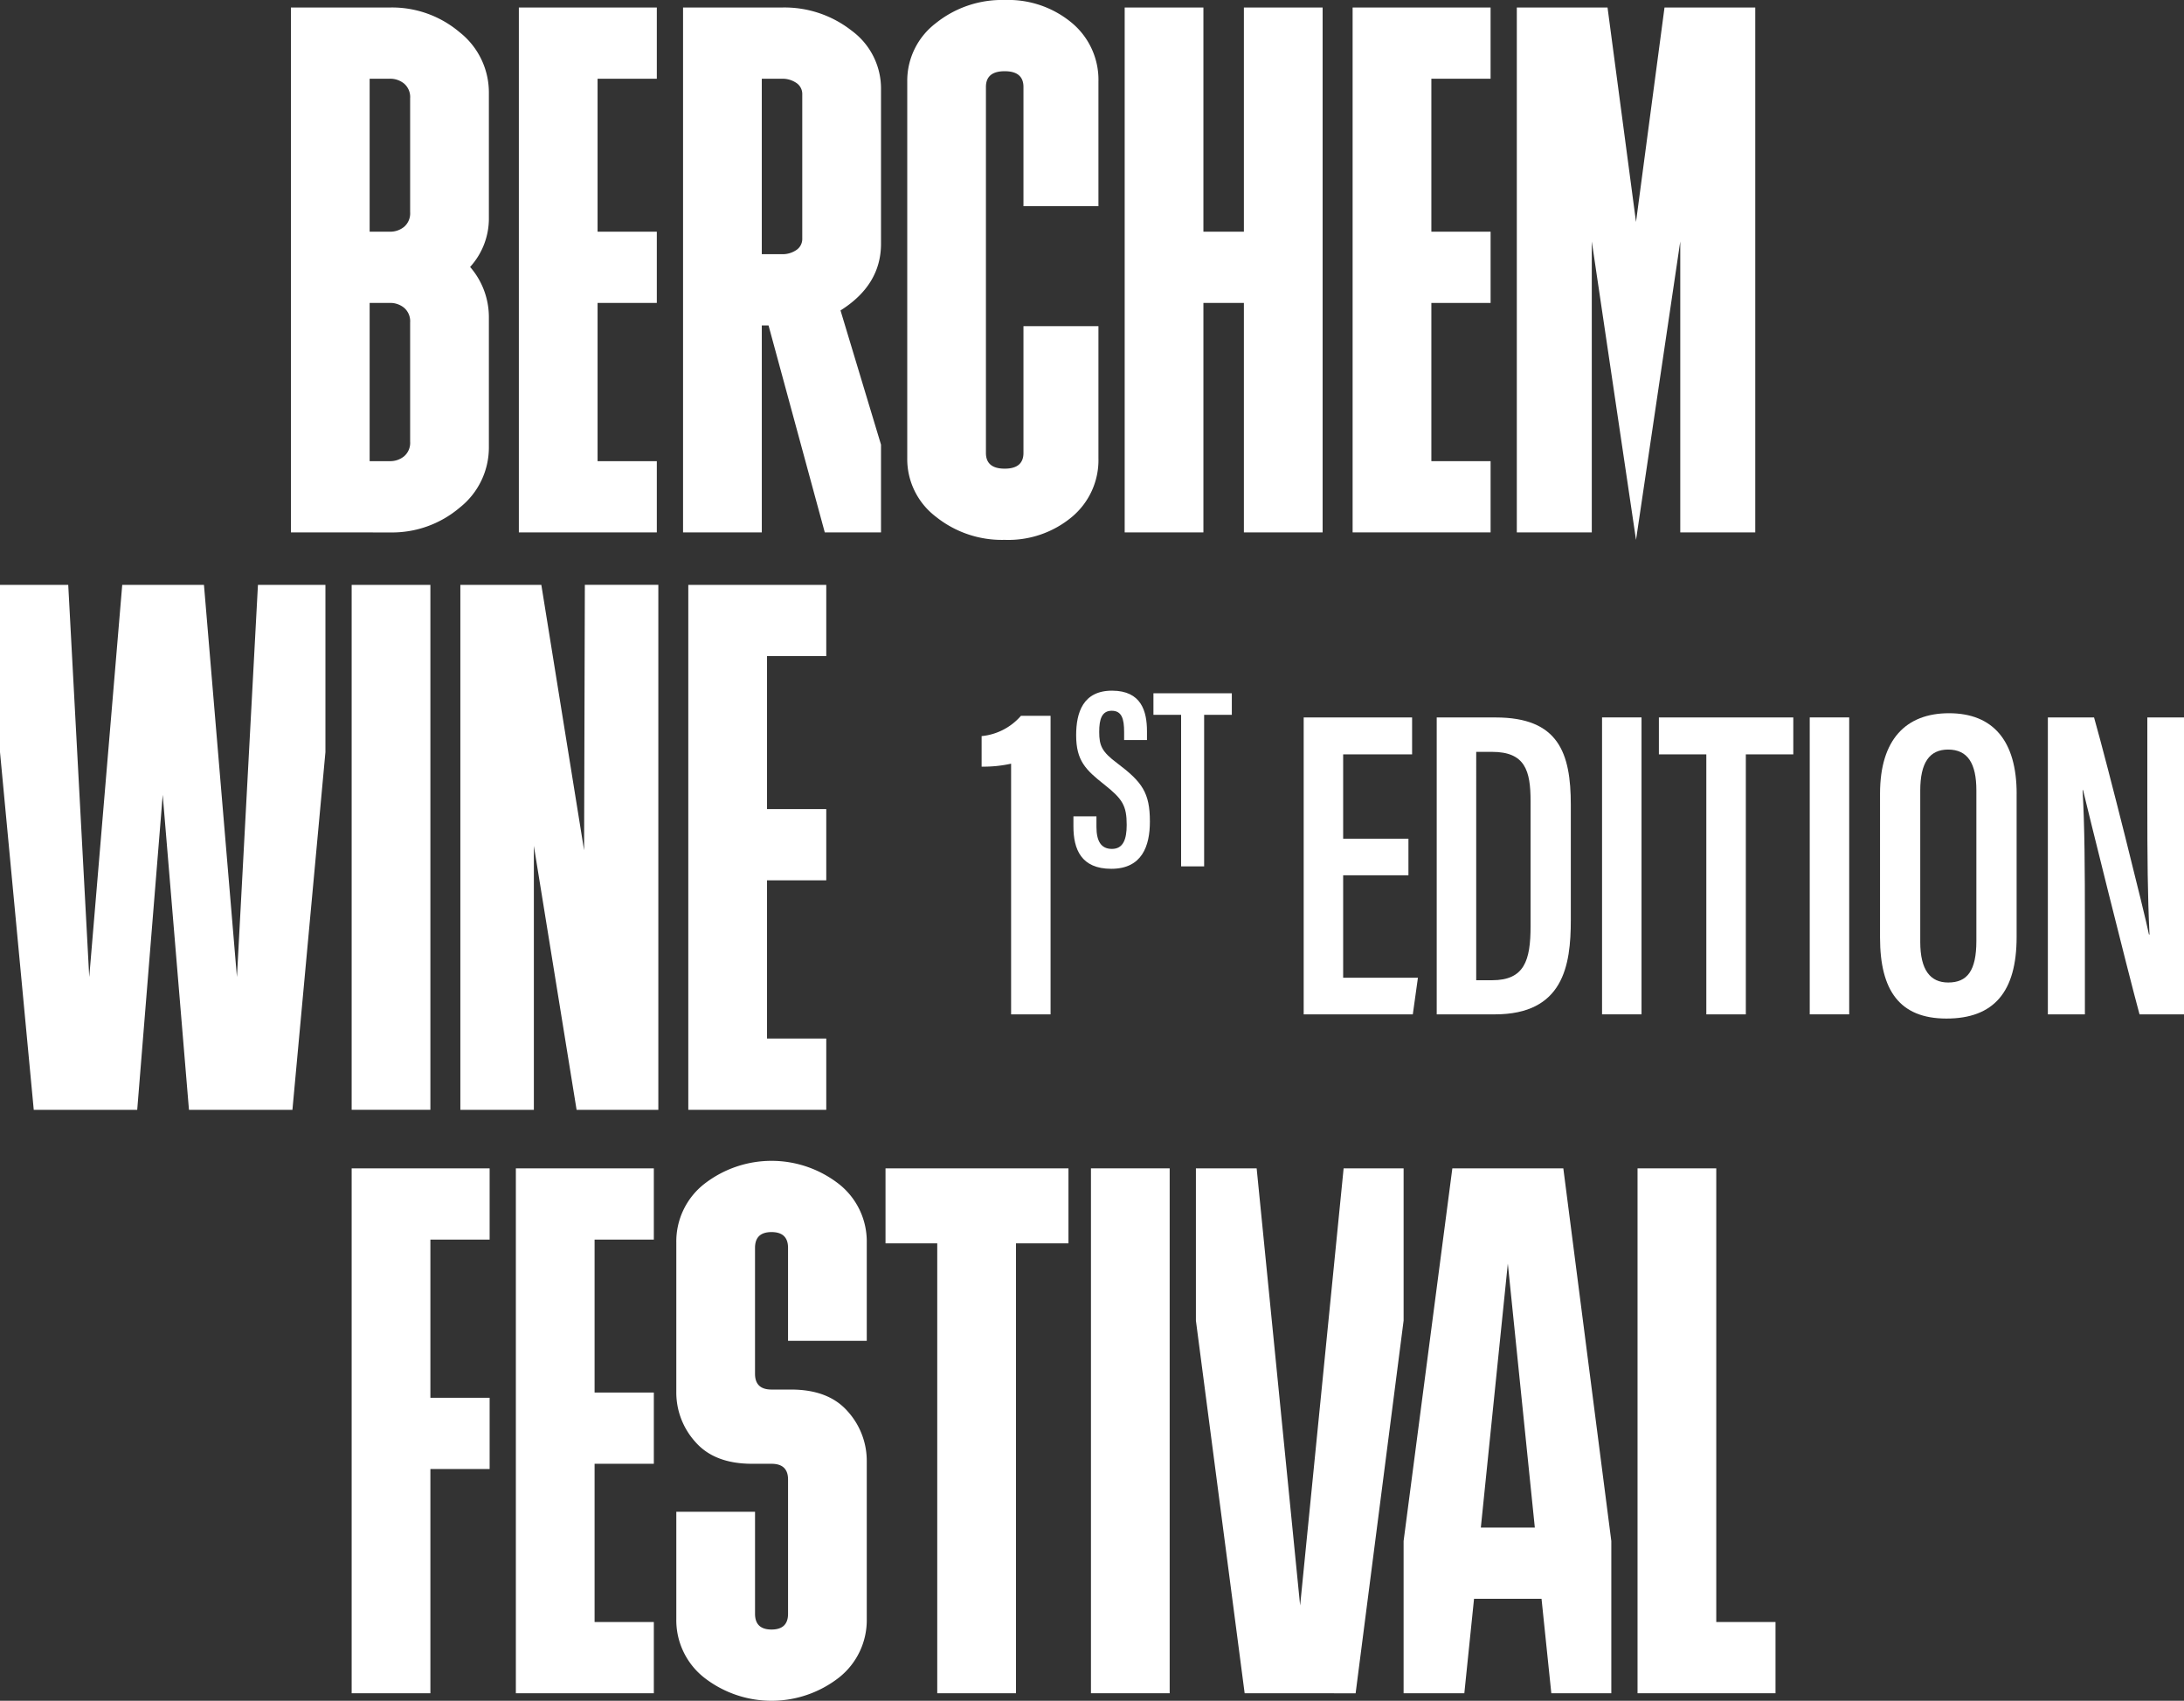
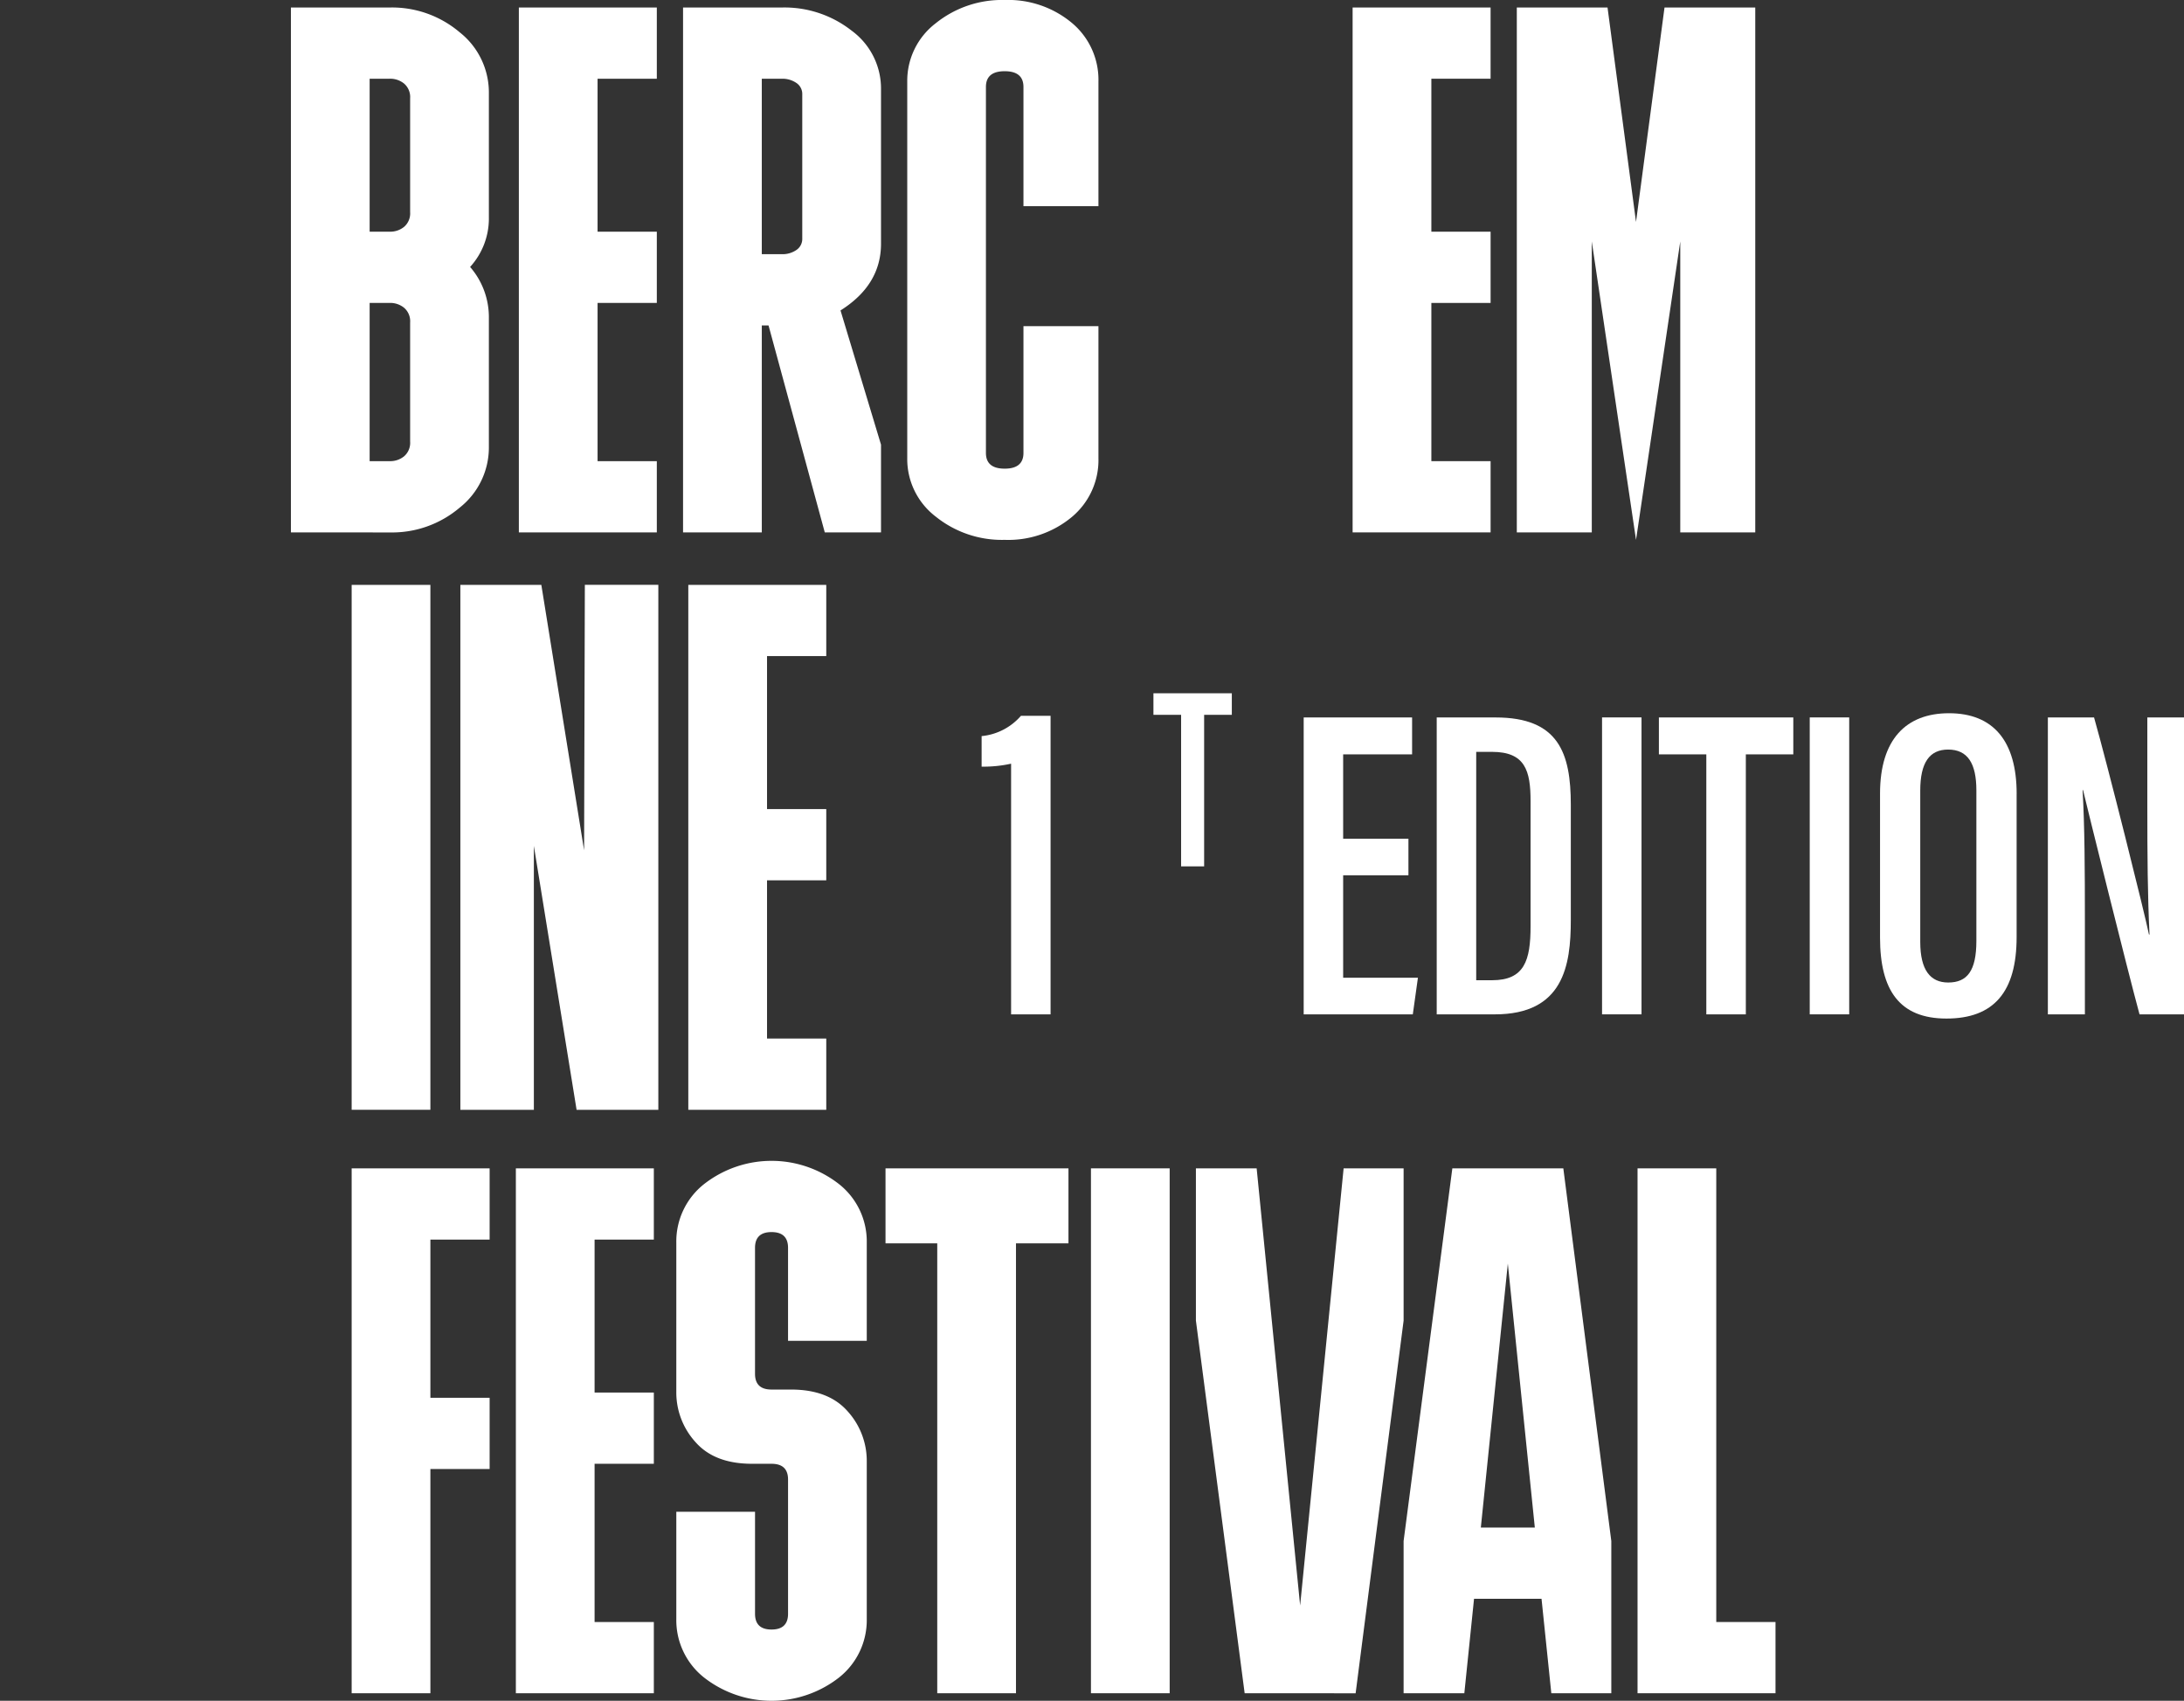
<svg xmlns="http://www.w3.org/2000/svg" id="Composant_28_1" data-name="Composant 28 – 1" width="267.642" height="208.409" viewBox="0 0 267.642 208.409">
  <rect x="0" y="0" width="267.642" height="208.409" fill="#333333" stroke="none" />
  <defs>
    <clipPath id="clip-path">
      <rect id="Rectangle_550" data-name="Rectangle 550" width="267.642" height="208.409" fill="none" />
    </clipPath>
  </defs>
  <g id="Groupe_2123" data-name="Groupe 2123" clip-path="url(#clip-path)">
    <path id="Tracé_2435" data-name="Tracé 2435" d="M53.062,56.71h2.481a2.674,2.674,0,0,0,1.746-.6,2.173,2.173,0,0,0,.735-1.792V39.711a2.176,2.176,0,0,0-.735-1.792,2.688,2.688,0,0,0-1.746-.6H53.062Zm0-28.118h2.481a2.678,2.678,0,0,0,1.746-.6,2.175,2.175,0,0,0,.735-1.793V12.237a2.175,2.175,0,0,0-.735-1.791,2.684,2.684,0,0,0-1.746-.6H53.062ZM43.415,65.44V1.12H55.543a12.8,12.8,0,0,1,8.545,3.031,9.392,9.392,0,0,1,3.585,7.443V26.847a8.806,8.806,0,0,1-2.3,6.065,9.378,9.378,0,0,1,2.3,6.157v15.9a9.389,9.389,0,0,1-3.585,7.443,12.789,12.789,0,0,1-8.545,3.033Z" transform="translate(-7.763 -0.2)" fill="#fff" />
    <path id="Tracé_2436" data-name="Tracé 2436" d="M77.428,65.439V1.12H94.335V9.847h-7.26V28.592h7.26v8.73h-7.26V56.71h7.26v8.729Z" transform="translate(-13.844 -0.2)" fill="#fff" />
    <path id="Tracé_2437" data-name="Tracé 2437" d="M111.581,31.349h2.48a3,3,0,0,0,1.745-.505,1.626,1.626,0,0,0,.735-1.424V11.778a1.627,1.627,0,0,0-.735-1.423,3.013,3.013,0,0,0-1.745-.507h-2.48Zm-9.649,34.09V1.12h12.129a13.314,13.314,0,0,1,8.545,2.847,8.792,8.792,0,0,1,3.585,7.167V30.064q0,5.053-4.963,8.177l4.963,16.447V65.44H119.3l-6.892-25.36h-.826V65.44Z" transform="translate(-18.226 -0.2)" fill="#fff" />
    <path id="Tracé_2438" data-name="Tracé 2438" d="M135.389,10.014a8.867,8.867,0,0,1,3.492-7.166A12.939,12.939,0,0,1,147.333,0a12.175,12.175,0,0,1,8.223,2.8,9.081,9.081,0,0,1,3.262,7.213V25.268H149.63V10.658q0-1.93-2.3-1.931t-2.3,1.931V55.5q0,1.929,2.3,1.929t2.3-1.929V39.97h9.188V56.143a9.071,9.071,0,0,1-3.262,7.211,12.159,12.159,0,0,1-8.223,2.8,12.937,12.937,0,0,1-8.453-2.848,8.869,8.869,0,0,1-3.492-7.167Z" transform="translate(-24.208 0)" fill="#fff" />
-     <path id="Tracé_2439" data-name="Tracé 2439" d="M182.444,65.439V37.322h-4.961V65.439h-9.648V1.12h9.648V28.592h4.961V1.12h9.649v64.32Z" transform="translate(-30.009 -0.2)" fill="#fff" />
    <path id="Tracé_2440" data-name="Tracé 2440" d="M201.85,65.439V1.12h16.907V9.847H211.5V28.592h7.259v8.73H211.5V56.71h7.259v8.729Z" transform="translate(-36.091 -0.2)" fill="#fff" />
    <path id="Tracé_2441" data-name="Tracé 2441" d="M246.383,65.439V29.787l-5.422,36.572-5.421-36.572V65.439h-9.188V1.12h11.118l3.49,26.278L244.453,1.12h11.12v64.32Z" transform="translate(-40.472 -0.2)" fill="#fff" />
-     <path id="Tracé_2442" data-name="Tracé 2442" d="M31.61,87.276l-2.574,48.056L24.995,87.276H14.979l-4.043,48.056L8.362,87.276H0v20.491L4.136,151.6h12.68L19.94,113,23.157,151.6H35.836l4.044-43.828V87.276Z" transform="translate(0 -15.605)" fill="#fff" />
    <rect id="Rectangle_546" data-name="Rectangle 546" width="9.647" height="64.32" transform="translate(43.095 71.672)" fill="#fff" />
    <path id="Tracé_2443" data-name="Tracé 2443" d="M68.7,151.6V87.277h9.923L83.863,119.8l.092-32.528h9.006V151.6H82.943l-5.236-32.345V151.6Z" transform="translate(-12.284 -15.605)" fill="#fff" />
    <path id="Tracé_2444" data-name="Tracé 2444" d="M102.715,151.6V87.277h16.907V96h-7.259V114.75h7.259v8.729h-7.259v19.388h7.259V151.6Z" transform="translate(-18.366 -15.605)" fill="#fff" />
    <path id="Tracé_2445" data-name="Tracé 2445" d="M52.478,238.663v-64.32H69.385v8.728H62.126v19.388h7.259v8.729H62.126v27.474Z" transform="translate(-9.383 -31.173)" fill="#fff" />
    <path id="Tracé_2446" data-name="Tracé 2446" d="M76.982,238.663v-64.32H93.89v8.728H86.63v18.745h7.26v8.729H86.63v19.388h7.26v8.729Z" transform="translate(-13.765 -31.173)" fill="#fff" />
    <path id="Tracé_2447" data-name="Tracé 2447" d="M100.926,183.238a8.953,8.953,0,0,1,3.4-7.166,13.424,13.424,0,0,1,16.539,0,8.961,8.961,0,0,1,3.4,7.166v12.037h-9.647V183.881c0-1.286-.677-1.93-2.023-1.93s-2.023.644-2.023,1.93v15.437q0,1.93,2.023,1.93h2.39q4.595,0,6.937,2.666a9.049,9.049,0,0,1,2.343,6.156v19.3a8.964,8.964,0,0,1-3.4,7.167,13.43,13.43,0,0,1-16.539,0,8.956,8.956,0,0,1-3.4-7.167V216.225h9.647v12.5q0,1.93,2.023,1.93c1.346,0,2.023-.643,2.023-1.93V212.274c0-1.285-.677-1.93-2.023-1.93h-2.389q-4.6,0-6.937-2.665a9.041,9.041,0,0,1-2.345-6.156Z" transform="translate(-18.046 -30.973)" fill="#fff" />
    <path id="Tracé_2448" data-name="Tracé 2448" d="M138.485,238.663V183.532h-6.34v-9.188h22.42v9.188h-6.432v55.131Z" transform="translate(-23.628 -31.173)" fill="#fff" />
    <rect id="Rectangle_547" data-name="Rectangle 547" width="9.647" height="64.32" transform="translate(133.693 143.169)" fill="#fff" />
    <path id="Tracé_2449" data-name="Tracé 2449" d="M184.438,238.663,178.465,193V174.343h7.444l5.328,53.568,5.33-53.568h7.351V193l-5.881,45.668Z" transform="translate(-31.91 -31.173)" fill="#fff" />
    <path id="Tracé_2450" data-name="Tracé 2450" d="M218.923,218.356h6.615l-3.308-32.345Zm-9.465,20.307V220.01l5.973-45.667h13.6l5.881,45.667v18.653H227.56l-1.2-11.577h-8.27L216.9,238.663Z" transform="translate(-37.451 -31.173)" fill="#fff" />
    <path id="Tracé_2451" data-name="Tracé 2451" d="M244.369,174.343v64.319h16.908v-8.729h-7.26v-55.59Z" transform="translate(-43.694 -31.173)" fill="#fff" />
    <path id="Tracé_2452" data-name="Tracé 2452" d="M150.1,143.4V112.68a15.64,15.64,0,0,1-3.613.363V109.3a7.3,7.3,0,0,0,4.819-2.484h3.631V143.4Z" transform="translate(-26.193 -19.099)" fill="#fff" />
-     <path id="Tracé_2453" data-name="Tracé 2453" d="M163.008,118.463v1.277c0,1.755.559,2.712,1.9,2.712,1.368,0,1.807-1.163,1.807-2.938,0-2.364-.511-3.179-2.751-4.951-2.26-1.791-3.443-2.909-3.443-6.041,0-2.749.824-5.469,4.415-5.46,3.568.01,4.264,2.51,4.264,4.976v1.071h-2.8v-.994c0-1.6-.286-2.592-1.518-2.592s-1.535,1.072-1.535,2.587c0,1.7.325,2.437,2.211,3.844,3.052,2.3,4,3.608,4,7.146,0,3-.962,5.79-4.733,5.79-3.684,0-4.637-2.391-4.637-5.185v-1.241Z" transform="translate(-28.642 -18.427)" fill="#fff" />
    <path id="Tracé_2454" data-name="Tracé 2454" d="M175.518,106.09h-3.391v-2.638h9.606v2.638H178.34v18.57h-2.822Z" transform="translate(-30.777 -18.497)" fill="#fff" />
    <path id="Tracé_2455" data-name="Tracé 2455" d="M194.547,107.053v36.386H207.92l.627-4.486h-9.163V126.4h8v-4.485h-8V111.58h8.449v-4.527Z" transform="translate(-34.785 -19.141)" fill="#fff" />
    <path id="Tracé_2456" data-name="Tracé 2456" d="M219.239,139.258h1.95c3.957,0,4.712-2.424,4.712-6.609V117.306c0-3.709-.653-6.032-4.719-6.032h-1.942Zm-4.839-32.2h7.224c7.714,0,9.209,4.361,9.209,10.7v14.129c0,5.572-.908,11.553-9.314,11.553H214.4Z" transform="translate(-38.335 -19.141)" fill="#fff" />
    <rect id="Rectangle_548" data-name="Rectangle 548" width="4.837" height="36.386" transform="translate(196.326 87.911)" fill="#fff" />
    <path id="Tracé_2457" data-name="Tracé 2457" d="M247.555,107.053v4.527h5.811v31.858h4.843V111.58h5.817v-4.527Z" transform="translate(-44.263 -19.141)" fill="#fff" />
    <rect id="Rectangle_549" data-name="Rectangle 549" width="4.837" height="36.386" transform="translate(221.777 87.911)" fill="#fff" />
    <path id="Tracé_2458" data-name="Tracé 2458" d="M285.483,115.9v18.545c0,3.473,1.248,4.981,3.428,4.981,2.329,0,3.45-1.432,3.45-5.1V115.881c0-3.3-1.061-5-3.465-5-2.258,0-3.413,1.573-3.413,5.024m11.81.393v17.558c0,6.729-2.8,9.987-8.6,9.987-5.748,0-8.138-3.469-8.138-9.909V116.275c0-6.637,3.189-9.846,8.453-9.846,5.411,0,8.289,3.392,8.289,9.867" transform="translate(-50.163 -19.03)" fill="#fff" />
    <path id="Tracé_2459" data-name="Tracé 2459" d="M305.6,143.44V107.054h5.66c1.654,5.808,6.259,24.238,6.729,26.6h.069c-.236-4.652-.269-9.771-.269-15.73V107.054h4.5V143.44h-5.456c-1.468-5.392-6.426-25.377-6.921-27.481h-.057c.256,4.4.283,9.7.283,16.252v11.23Z" transform="translate(-54.641 -19.141)" fill="#fff" />
  </g>
</svg>